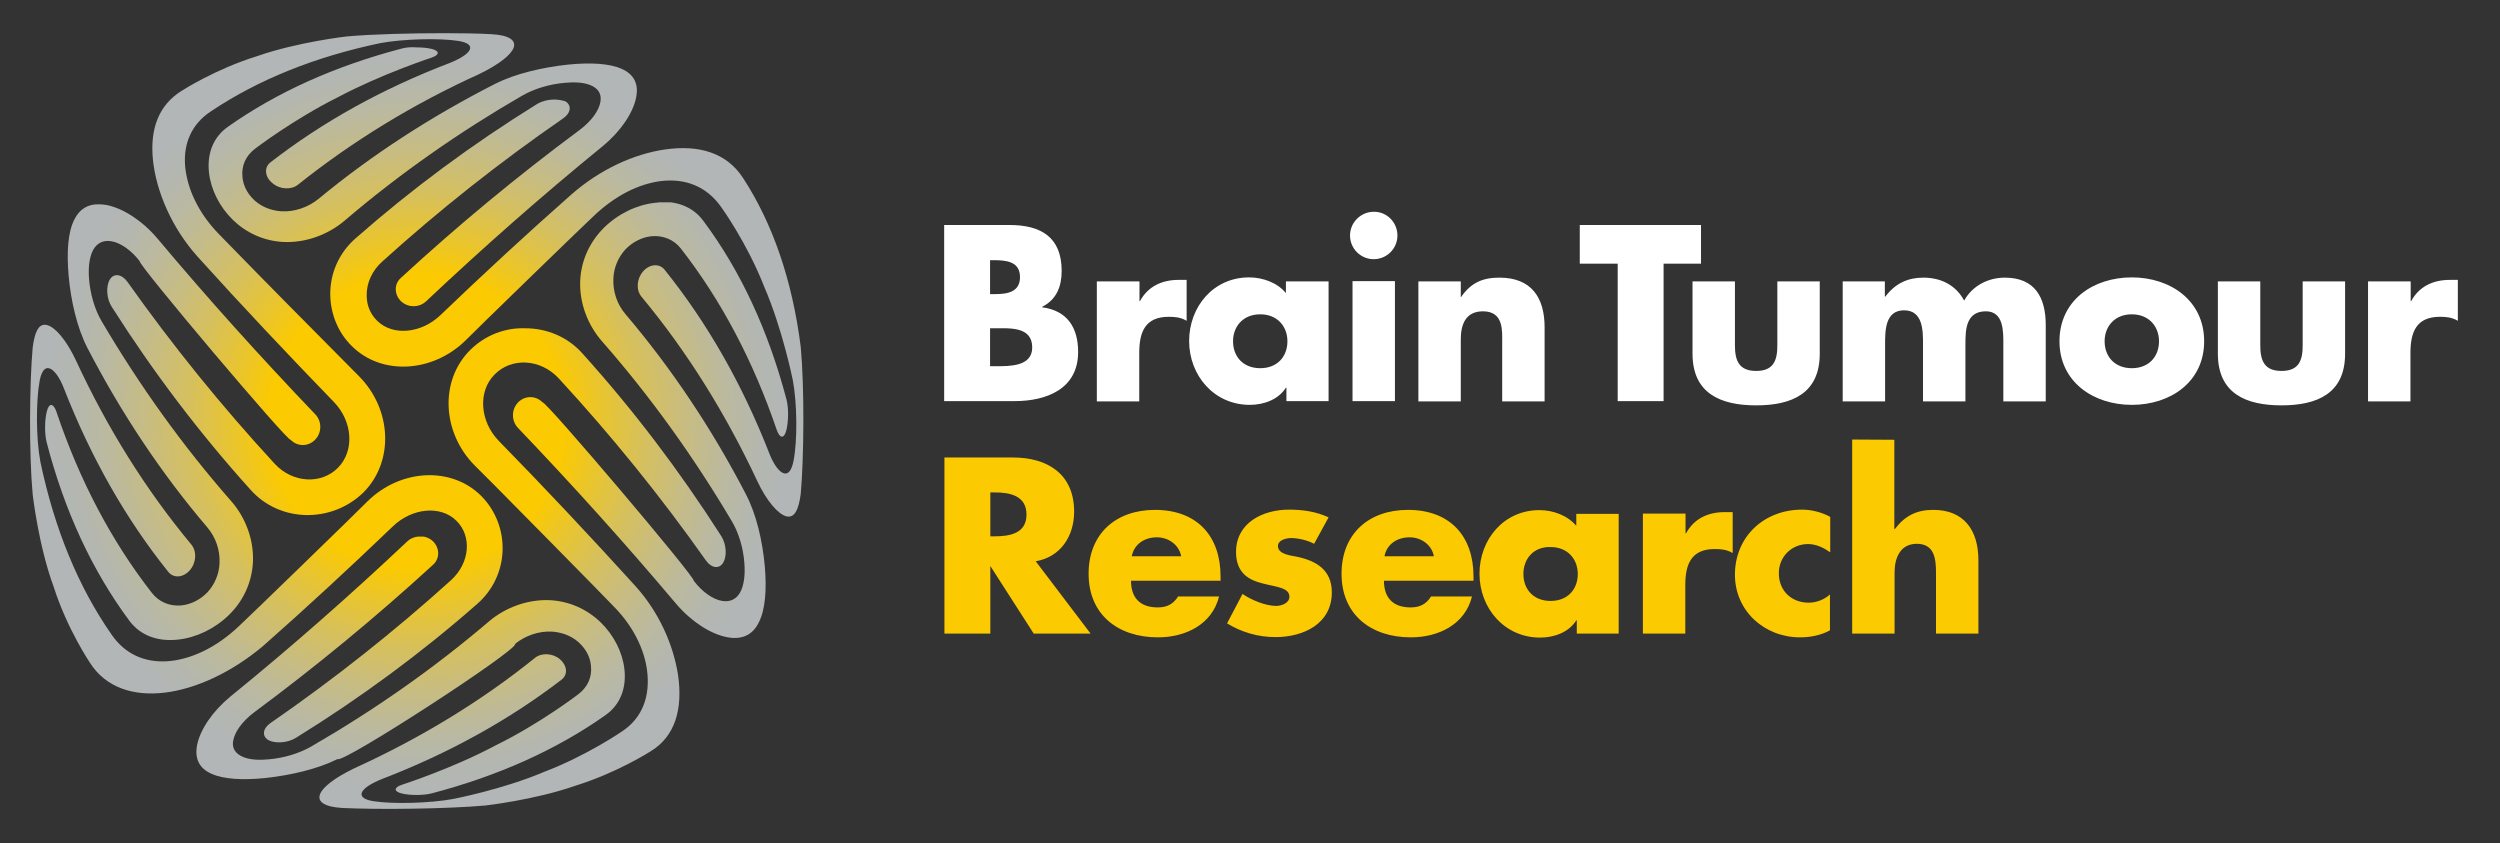
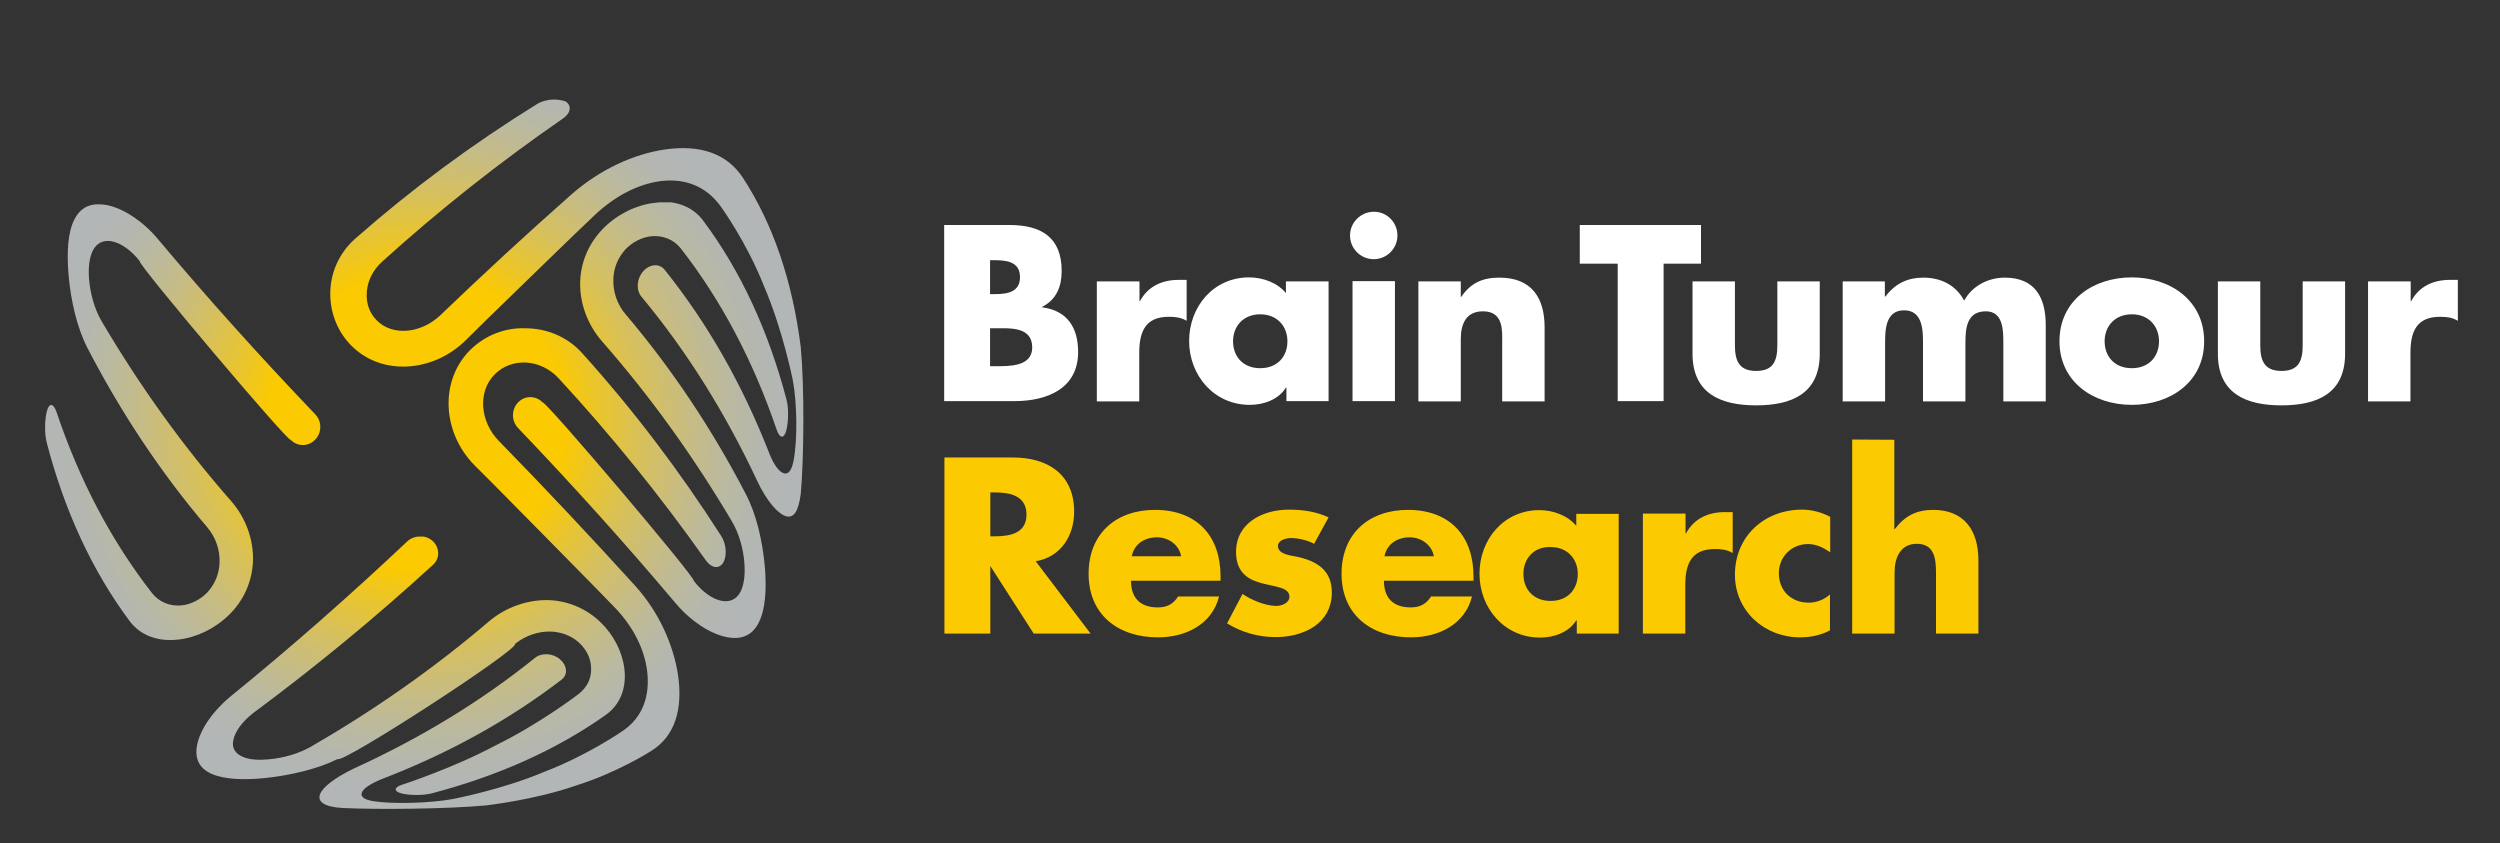
<svg xmlns="http://www.w3.org/2000/svg" xmlns:xlink="http://www.w3.org/1999/xlink" version="1.1" id="layer" x="0px" y="0px" viewBox="0 0 1002.2 338" style="enable-background:new 0 0 1002.2 338;" xml:space="preserve">
  <rect x="0" y="0" width="1002.2" height="338" fill="#333333" stroke="none" />
  <style type="text/css">
	
		.st0{clip-path:url(#SVGID_00000095297131241761570710000001754384578576879279_);fill:url(#SVGID_00000068679694355440981350000010753230341974877883_);}
	
		.st1{clip-path:url(#SVGID_00000013883988305531540730000018280446137995473086_);fill:url(#SVGID_00000112596201109639891260000016257740656855488433_);}
	
		.st2{clip-path:url(#SVGID_00000049213349682538924090000002027785246536011669_);fill:url(#SVGID_00000162314908422294867670000017134975416348970674_);}
	
		.st3{clip-path:url(#SVGID_00000122697687409357549050000009046570513306640020_);fill:url(#SVGID_00000031890856861810601270000002245574240009200548_);}
	
		.st4{clip-path:url(#SVGID_00000127031643608491652830000012045320584451677312_);fill:url(#SVGID_00000160171313305362940810000000690073910836763823_);}
	
		.st5{clip-path:url(#SVGID_00000078761852007203575980000013654174146094436535_);fill:url(#SVGID_00000147898805540658310440000011917205106022183853_);}
	
		.st6{clip-path:url(#SVGID_00000158738030061135337690000010391335134430843798_);fill:url(#SVGID_00000067222428609007478870000008040092932335878037_);}
	
		.st7{clip-path:url(#SVGID_00000153675712386277775750000005452845258726707330_);fill:url(#SVGID_00000128456956120195097100000005359719112812274586_);}
	.st8{fill:#FFFFFF;}
	.st9{fill:#FCCA00;}
</style>
  <g>
    <g>
      <defs>
-         <path id="SVGID_1_" d="M160.9,19.5c-26.6,7-49.8,17.4-69.5,31.3c-6,4.2-8.5,10.9-7.6,18.6c0.8,6.7,4.2,13.5,9.6,18.8     c5.4,5.2,12.4,8.4,20.2,8.8c8.8,0.4,17.8-2.8,24.6-8.6c21.8-18.6,45.6-35.3,71.2-50.1c4.9-2.8,11.1-4.6,17-5.1     c3.2-0.3,7.8-0.4,11.1,1.3s3.5,4.3,3.2,6.3c-0.6,3.6-3.6,7.7-8.2,11.2c-25.1,18.6-49,38.4-71.8,59.4c-2.8,2.5-2.7,6.7,0.1,9.4     c2.8,2.6,7.2,2.6,10,0c22.8-21.5,46.4-42.3,70.8-62.2c7.3-6,12.2-13.4,13.4-19.5c1.1-5.4-0.8-9.3-5.8-11.5     c-4.9-2.2-12.6-2.6-21.5-1.7c-10.2,1.1-21,3.6-29,7.6c-25.9,13.2-49.7,28.6-71.1,46.3c-4.1,3.3-9.5,5.2-14.8,4.9     c-2.9-0.2-7.1-1.1-10.7-4.3c-3.6-3.3-4.7-6.9-4.9-9.4c-0.5-4.5,1.3-8.6,5.2-11.5c0,0,15.2-11.6,33-20.5     c17.5-9.3,37.6-15.9,37.6-15.9c3.3-1.1,3.3-2.7,0-3.5c-1.6-0.4-3.8-0.6-5.9-0.6C164.9,18.8,162.6,19,160.9,19.5" />
-       </defs>
+         </defs>
      <clipPath id="SVGID_00000062175859550786259560000016750115187949141129_">
        <use xlink:href="#SVGID_1_" style="overflow:visible;" />
      </clipPath>
      <radialGradient id="SVGID_00000107574238947439525590000016294831899296570025_" cx="-50.782" cy="-281.902" r="4.07" gradientTransform="matrix(44.325 0 0 44.325 2417.97 12663.984)" gradientUnits="userSpaceOnUse">
        <stop offset="0" style="stop-color:#FCCA00" />
        <stop offset="0.326" style="stop-color:#FCCA00" />
        <stop offset="0.405" style="stop-color:#EAC52B" />
        <stop offset="0.506" style="stop-color:#D6C05D" />
        <stop offset="0.603" style="stop-color:#C7BC83" />
        <stop offset="0.691" style="stop-color:#BBB99F" />
        <stop offset="0.768" style="stop-color:#B4B7B0" />
        <stop offset="0.826" style="stop-color:#B2B6B6" />
        <stop offset="1" style="stop-color:#B2B6B6" />
      </radialGradient>
      <rect x="82.9" y="18.8" style="clip-path:url(#SVGID_00000062175859550786259560000016750115187949141129_);fill:url(#SVGID_00000107574238947439525590000016294831899296570025_);" width="173.1" height="104.4" />
    </g>
  </g>
  <g>
    <g>
      <defs>
        <path id="SVGID_00000078738077927749717080000002324363618190917764_" d="M262.6,81.3c-7.3,0.8-14.7,4.3-20.5,10     c-5.7,5.7-9.1,13-9.5,21.1c-0.4,8.9,2.9,17.8,8.8,24.5c19.3,22,36.6,46.1,52,72.1c2.8,4.7,4.6,10.9,5,16.7     c0.4,4.9-0.2,9.1-1.7,11.8c-1.6,2.8-4.1,3.9-7.2,3.4c-3.7-0.6-8-3.6-11.4-8.1c1-1-59.6-72.5-60.6-71.5c-2.7-2.8-7.1-2.8-9.8,0     s-2.8,7.4,0,10.3c21.8,22.8,42.9,46.2,63.3,70.4c6.1,7.2,13.8,12.1,20.3,13.4c5.9,1.2,10.4-0.7,12.9-5.9     c2.6-5.1,3.2-13.1,2.4-22.4c-0.9-10.2-3.4-21-7.6-29c-13.7-26.4-29.8-50.4-48.2-72.1c-3.4-3.9-5.2-9.2-4.9-14.5     c0.2-4.4,2-8.4,4.8-11.5c2.9-3,6.6-4.9,10.5-5.3c4.6-0.4,8.9,1.3,11.8,5c16.2,20.8,29,45.1,38.4,72.7c1.2,3.4,2.9,3.6,3.8,0.2     c0.9-3.4,1-9,0.1-12.4c-7.3-27.7-18.4-51.6-33.3-71.6c-3.8-5.2-9.6-7.7-16.4-7.7C264.7,81.1,263.7,81.2,262.6,81.3" />
      </defs>
      <clipPath id="SVGID_00000119095370737435103570000004823879801323301035_">
        <use xlink:href="#SVGID_00000078738077927749717080000002324363618190917764_" style="overflow:visible;" />
      </clipPath>
      <radialGradient id="SVGID_00000119824260892150276380000014210304718572555435_" cx="-50.782" cy="-281.903" r="4.071" gradientTransform="matrix(44.325 0 0 44.325 2418.025 12664.277)" gradientUnits="userSpaceOnUse">
        <stop offset="0" style="stop-color:#FCCA00" />
        <stop offset="0.326" style="stop-color:#FCCA00" />
        <stop offset="0.405" style="stop-color:#EAC52B" />
        <stop offset="0.506" style="stop-color:#D6C05D" />
        <stop offset="0.603" style="stop-color:#C7BC83" />
        <stop offset="0.691" style="stop-color:#BBB99F" />
        <stop offset="0.768" style="stop-color:#B4B7B0" />
        <stop offset="0.826" style="stop-color:#B2B6B6" />
        <stop offset="1" style="stop-color:#B2B6B6" />
      </radialGradient>
      <rect x="205" y="81.1" style="clip-path:url(#SVGID_00000119095370737435103570000004823879801323301035_);fill:url(#SVGID_00000119824260892150276380000014210304718572555435_);" width="111.2" height="175.5" />
    </g>
  </g>
  <g>
    <g>
      <defs>
        <path id="SVGID_00000004535932601614278800000001595837036060623289_" d="M222.1,39.9c-2.3,0-4.8,0.6-6.8,1.8     c-26,16.1-50.3,34.1-72.7,53.8c-6.8,5.9-10.4,14.3-10.2,23c0.2,7.6,3.2,14.9,8.6,20.2c11.9,11.9,32.4,10.8,45.7-2.3     c-0.1-0.1,51.2-49.9,51.3-49.8c8.6-8.2,17.9-12.8,26.8-14c9.8-1.2,18.4,2,24.3,10.4c0,0,10.3,14.2,17.2,31.8     c7.4,17.1,11.5,37.5,11.5,37.5c1.8,9.4,1.9,24.5,0.3,32.5c-0.7,3.5-1.9,5.3-3.6,5c-1.9-0.3-4.3-3.3-6.2-8.3     c-10.8-27.6-24.8-52.1-41.9-73.4c-2.1-2.6-6-2.3-8.6,0.7s-2.9,7.5-0.6,10.2c18.2,21.9,33.6,46.6,46.4,73.9     c3.8,8.1,8.4,13.3,11.7,14.1c3.1,0.7,4.8-2.3,5.7-9c1.3-14.5,1.5-42.8,0-58.9c-3.4-26.8-11.2-49.4-23.1-67.7     c-6.6-10.2-17.7-13.4-31.2-11.5c-12.5,1.8-26.1,7.9-37.8,18.2c-17.8,15.7-35.2,31.8-52.3,48.2c-7.7,7.4-19.1,8.5-25.4,2.3     c-3.4-3.3-4.2-7.3-4.2-10.1c-0.1-5.1,2.2-10.1,6.4-13.8c22.7-20.5,46.8-39.6,72.3-57.2c3.2-2.2,3.6-5.3,0.9-6.9     C225.3,40.2,223.7,39.9,222.1,39.9L222.1,39.9" />
      </defs>
      <clipPath id="SVGID_00000118380428832992652630000007201114284940875955_">
        <use xlink:href="#SVGID_00000004535932601614278800000001595837036060623289_" style="overflow:visible;" />
      </clipPath>
      <radialGradient id="SVGID_00000065048818894980111030000013421137402558066104_" cx="-50.782" cy="-281.902" r="4.07" gradientTransform="matrix(44.324 0 0 44.324 2417.952 12663.896)" gradientUnits="userSpaceOnUse">
        <stop offset="0" style="stop-color:#FCCA00" />
        <stop offset="0.326" style="stop-color:#FCCA00" />
        <stop offset="0.405" style="stop-color:#EAC52B" />
        <stop offset="0.506" style="stop-color:#D6C05D" />
        <stop offset="0.603" style="stop-color:#C7BC83" />
        <stop offset="0.691" style="stop-color:#BBB99F" />
        <stop offset="0.768" style="stop-color:#B4B7B0" />
        <stop offset="0.826" style="stop-color:#B2B6B6" />
        <stop offset="1" style="stop-color:#B2B6B6" />
      </radialGradient>
      <rect x="132.2" y="39.9" style="clip-path:url(#SVGID_00000118380428832992652630000007201114284940875955_);fill:url(#SVGID_00000065048818894980111030000013421137402558066104_);" width="190.2" height="168.2" />
    </g>
  </g>
  <g>
    <g>
      <defs>
        <path id="SVGID_00000050630174006748390460000012721280573637063096_" d="M163.3,217c-22.8,21.5-46.4,42.3-70.9,62.2     c-7.3,6-12.2,13.4-13.4,19.5c-1,5.4,0.8,9.3,5.8,11.5c4.9,2.2,12.6,2.6,21.5,1.7c10.2-1.1,21-3.6,29-7.6c2,2,73.1-44.2,71.2-46.2     c4.1-3.3,9.5-5.2,14.8-4.9c2.9,0.2,7.1,1.1,10.7,4.3c3.6,3.3,4.7,6.9,4.9,9.4c0.5,4.5-1.3,8.6-5.2,11.5c0,0-15.1,11.6-33,20.4     c-17.4,9.3-37.6,15.8-37.6,15.8c-3.3,1.1-3.3,2.7,0,3.5s8.8,0.8,12.1-0.1c26.6-7,49.8-17.4,69.5-31.3c6-4.2,8.5-10.9,7.6-18.6     c-0.8-6.7-4.2-13.5-9.6-18.7c-5.4-5.2-12.5-8.4-20.2-8.8c-8.8-0.4-17.8,2.8-24.6,8.6c-21.8,18.6-45.6,35.3-71.2,50.1     c-4.9,2.8-11.1,4.6-17,5.1c-3.2,0.3-7.8,0.4-11-1.3c-3.3-1.7-3.6-4.3-3.2-6.2c0.6-3.5,3.6-7.7,8.2-11.2     c25.1-18.6,49.1-38.4,71.9-59.3c2.8-2.5,2.7-6.7,0-9.4c-1.4-1.3-3.2-2-5-2C166.5,215.1,164.7,215.7,163.3,217" />
      </defs>
      <clipPath id="SVGID_00000060022355465143280870000012444550025227623358_">
        <use xlink:href="#SVGID_00000050630174006748390460000012721280573637063096_" style="overflow:visible;" />
      </clipPath>
      <radialGradient id="SVGID_00000112591742004874276400000007226961538151246223_" cx="-50.782" cy="-281.901" r="4.07" gradientTransform="matrix(44.326 0 0 44.326 2418.057 12664.44)" gradientUnits="userSpaceOnUse">
        <stop offset="0" style="stop-color:#FCCA00" />
        <stop offset="0.326" style="stop-color:#FCCA00" />
        <stop offset="0.405" style="stop-color:#EAC52B" />
        <stop offset="0.506" style="stop-color:#D6C05D" />
        <stop offset="0.603" style="stop-color:#C7BC83" />
        <stop offset="0.691" style="stop-color:#BBB99F" />
        <stop offset="0.768" style="stop-color:#B4B7B0" />
        <stop offset="0.826" style="stop-color:#B2B6B6" />
        <stop offset="1" style="stop-color:#B2B6B6" />
      </radialGradient>
      <rect x="78" y="215.1" style="clip-path:url(#SVGID_00000060022355465143280870000012444550025227623358_);fill:url(#SVGID_00000112591742004874276400000007226961538151246223_);" width="173.2" height="103.8" />
    </g>
  </g>
  <g>
    <g>
      <defs>
        <path id="SVGID_00000114782255026911352980000011430216102101296541_" d="M188.6,140.2c-12.4,12.2-11.5,33.1,1.7,46.4     c0.1-0.1,56.2,56.8,56.1,56.9c7.4,7.6,11.9,16.7,13,25.3c1.3,10.2-1.8,18.9-9.9,24.3c0,0-14,9.7-31.3,16.3     c-16.7,7.1-36.6,10.9-36.6,10.9c-9.2,1.7-24,2.1-31.8,0.9s-5.9-5.2,3.3-8.9c27-10.4,51-23.7,72.1-39.9c2.5-2,2.2-5.6-0.7-8.1     s-7.4-2.7-10-0.6c-21.6,17.4-45.9,32.2-72.7,44.4c-15.6,7.6-19,14.9-4.6,15.8c14.4,0.7,41.9,0.4,57.4-1c0,0,19.7-2.2,36-7.9     c16.8-5.2,30.2-13.8,30.2-13.8c9.9-6,13-17,11-30.7c-1.9-12.1-7.6-25.1-17.2-35.7c-17.9-19.7-36-39-54.6-58     c-7.7-7.9-8.5-19.9-1.7-26.7c6.8-6.9,18.4-6.3,25.7,1.6c21.1,22.9,40.8,47.2,59,73c2.2,3.1,5.3,3.5,6.9,0.9s1.3-7.4-0.7-10.6     c-16.8-26.3-35.4-50.8-55.8-73.4c-6-6.7-14.4-10-22.8-10C202.6,131.3,194.6,134.3,188.6,140.2" />
      </defs>
      <clipPath id="SVGID_00000158712837315654900270000013930357518843092629_">
        <use xlink:href="#SVGID_00000114782255026911352980000011430216102101296541_" style="overflow:visible;" />
      </clipPath>
      <radialGradient id="SVGID_00000152250459677006994850000012006806479421678748_" cx="-50.782" cy="-281.902" r="4.07" gradientTransform="matrix(44.325 0 0 44.325 2417.993 12664.109)" gradientUnits="userSpaceOnUse">
        <stop offset="0" style="stop-color:#FCCA00" />
        <stop offset="0.326" style="stop-color:#FCCA00" />
        <stop offset="0.405" style="stop-color:#EAC52B" />
        <stop offset="0.506" style="stop-color:#D6C05D" />
        <stop offset="0.603" style="stop-color:#C7BC83" />
        <stop offset="0.691" style="stop-color:#BBB99F" />
        <stop offset="0.768" style="stop-color:#B4B7B0" />
        <stop offset="0.826" style="stop-color:#B2B6B6" />
        <stop offset="1" style="stop-color:#B2B6B6" />
      </radialGradient>
      <rect x="122.9" y="131.3" style="clip-path:url(#SVGID_00000158712837315654900270000013930357518843092629_);fill:url(#SVGID_00000152250459677006994850000012006806479421678748_);" width="168.6" height="193.2" />
    </g>
  </g>
  <g>
    <g>
      <defs>
        <path id="SVGID_00000144308952679999078020000015311672756458823575_" d="M29.8,88c-2.6,5.1-3.1,13.1-2.3,22.4     c0.9,10.2,3.4,21,7.5,29c13.7,26.4,29.7,50.4,48.1,72c3.4,4,5.2,9.2,4.9,14.5c-0.2,4.4-2,8.4-4.8,11.5c-2.9,3-6.6,4.9-10.5,5.3     c-4.6,0.4-8.9-1.3-11.8-5c-16.2-20.8-29-45-38.3-72.7c-1.2-3.4-2.9-3.6-3.8-0.2c-0.9,3.4-1,9-0.1,12.5     c7.2,27.7,18.3,51.5,33.2,71.6c4.4,5.9,11.4,8.4,19.5,7.5c7.3-0.8,14.7-4.3,20.5-10c5.7-5.6,9.1-13,9.5-21.1     c0.4-8.9-2.9-17.8-8.8-24.5c-19.3-22-36.6-46.1-51.9-72.1c-2.8-4.8-4.5-10.9-5-16.8c-0.4-4.9,0.2-9.1,1.7-11.8     c1.6-2.8,4.1-3.9,7.2-3.4c3.7,0.6,8,3.6,11.4,8c-1,1,59.5,72.6,60.5,71.6c2.7,2.8,7.1,2.8,9.8,0c2.8-2.8,2.8-7.5,0-10.3     c-21.8-22.8-42.9-46.2-63.2-70.4C57,88.4,49.3,83.5,42.8,82.2c-1.1-0.2-2.2-0.3-3.2-0.3C35.2,81.8,31.9,83.8,29.8,88" />
      </defs>
      <clipPath id="SVGID_00000000204732712444357400000001179543175839708595_">
        <use xlink:href="#SVGID_00000144308952679999078020000015311672756458823575_" style="overflow:visible;" />
      </clipPath>
      <radialGradient id="SVGID_00000162345586973702502690000011453548714333705110_" cx="-50.782" cy="-281.902" r="4.07" gradientTransform="matrix(44.324 0 0 44.324 2417.965 12663.966)" gradientUnits="userSpaceOnUse">
        <stop offset="0" style="stop-color:#FCCA00" />
        <stop offset="0.326" style="stop-color:#FCCA00" />
        <stop offset="0.405" style="stop-color:#EAC52B" />
        <stop offset="0.506" style="stop-color:#D6C05D" />
        <stop offset="0.603" style="stop-color:#C7BC83" />
        <stop offset="0.691" style="stop-color:#BBB99F" />
        <stop offset="0.768" style="stop-color:#B4B7B0" />
        <stop offset="0.826" style="stop-color:#B2B6B6" />
        <stop offset="1" style="stop-color:#B2B6B6" />
      </radialGradient>
      <rect x="17.8" y="81.8" style="clip-path:url(#SVGID_00000000204732712444357400000001179543175839708595_);fill:url(#SVGID_00000162345586973702502690000011453548714333705110_);" width="111.1" height="175.4" />
    </g>
  </g>
  <g>
    <g>
      <defs>
-         <path id="SVGID_00000065063862014199985120000014467933378573794723_" d="M139.1,14.6c0,0-19.7,2.2-36,7.9     C86.3,27.7,73,36.3,73,36.3C63.5,42.1,60.1,51.8,61.3,64c1.3,12.7,7.5,27.3,18,39c17.8,19.7,36,39,54.5,58.1     c7.6,7.8,8.4,19.6,1.7,26.4c-6.7,6.8-18.2,6.2-25.4-1.6C89,163,69.3,138.7,51.1,113c-2.3-3.2-5.5-3.6-7.1-0.9     c-1.6,2.7-1.3,7.7,0.8,10.9c16.7,26.3,35.3,50.8,55.7,73.4c11.8,13.2,32.5,13.3,45.1,1.1c12.4-12.3,11.6-33.3-1.7-46.7     c-18.8-18.9-37.5-37.8-56.1-56.9C79.5,85.4,75,75.6,74.2,66.5c-0.7-9,2.6-16.8,10.4-21.9c19-12.7,41.6-21.8,67.8-27.3     c9.1-1.7,23.6-2.1,31.3-0.9s5.8,5.1-3.3,8.8c-27,10.3-51,23.6-72,39.9c-2.6,2-2.3,5.8,0.8,8.3c3,2.6,7.6,2.8,10.3,0.6     c21.7-17.3,45.9-32.2,72.8-44.4c15.7-7.7,19.1-15.1,4.6-15.9c-5.1-0.3-11.8-0.4-19-0.4C164.4,13.3,149.2,13.7,139.1,14.6" />
-       </defs>
+         </defs>
      <clipPath id="SVGID_00000027587125075028573200000003653329167886522029_">
        <use xlink:href="#SVGID_00000065063862014199985120000014467933378573794723_" style="overflow:visible;" />
      </clipPath>
      <radialGradient id="SVGID_00000127010976813995325210000011942643444928836007_" cx="-50.782" cy="-281.902" r="4.07" gradientTransform="matrix(44.324 0 0 44.324 2417.974 12664.011)" gradientUnits="userSpaceOnUse">
        <stop offset="0" style="stop-color:#FCCA00" />
        <stop offset="0.326" style="stop-color:#FCCA00" />
        <stop offset="0.405" style="stop-color:#EAC52B" />
        <stop offset="0.506" style="stop-color:#D6C05D" />
        <stop offset="0.603" style="stop-color:#C7BC83" />
        <stop offset="0.691" style="stop-color:#BBB99F" />
        <stop offset="0.768" style="stop-color:#B4B7B0" />
        <stop offset="0.826" style="stop-color:#B2B6B6" />
        <stop offset="1" style="stop-color:#B2B6B6" />
      </radialGradient>
      <rect x="42.4" y="13.3" style="clip-path:url(#SVGID_00000027587125075028573200000003653329167886522029_);fill:url(#SVGID_00000127010976813995325210000011942643444928836007_);" width="169" height="196.5" />
    </g>
  </g>
  <g>
    <g>
      <defs>
-         <path id="SVGID_00000147924117687280318700000004924185432965819033_" d="M13.1,139.3c-1.3,14.5-1.5,42.8,0,58.9     c0,0,2.3,20.4,8.4,37c5.5,17.2,14.7,30.7,14.7,30.7c12.6,19.5,44,14.1,69-6.7c17.8-15.7,35.2-31.8,52.3-48.2     c7.7-7.4,19.1-8.5,25.4-2.3c6.4,6.2,5.5,17-2.1,23.9c-22.7,20.5-46.8,39.6-72.3,57.2c-3.2,2.2-3.6,5.3-0.9,6.9     c2.8,1.5,7.8,1.1,11-0.9c26-16.1,50.3-34,72.7-53.7c13.1-11.4,13.5-31.3,1.6-43.3c-11.9-11.9-32.4-10.9-45.7,2.3     c0.1,0.1-51.2,49.9-51.3,49.8c-9.2,8.8-19.6,13.6-29,14.2c-8.9,0.5-16.7-2.8-22.1-10.6c-13.4-19.2-22.9-42.3-28.6-69.3     c-1.8-9.4-1.8-24.5-0.3-32.6c0.7-3.5,1.9-5.3,3.6-5c1.9,0.3,4.3,3.3,6.2,8.3c10.8,27.6,24.7,52.1,41.8,73.4     c2.1,2.6,6,2.3,8.6-0.7s2.9-7.5,0.6-10.3c-18.2-21.9-33.6-46.5-46.3-73.9c-3.8-8.1-8.3-13.3-11.6-14.1c-0.3-0.1-0.6-0.1-0.8-0.1     C15.4,130.1,13.9,133.2,13.1,139.3" />
-       </defs>
+         </defs>
      <clipPath id="SVGID_00000108268386343303906270000000389636581379625857_">
        <use xlink:href="#SVGID_00000147924117687280318700000004924185432965819033_" style="overflow:visible;" />
      </clipPath>
      <radialGradient id="SVGID_00000090270915804587539850000008244343608493869237_" cx="-50.782" cy="-281.902" r="4.07" gradientTransform="matrix(44.324 0 0 44.324 2417.949 12663.879)" gradientUnits="userSpaceOnUse">
        <stop offset="0" style="stop-color:#FCCA00" />
        <stop offset="0.326" style="stop-color:#FCCA00" />
        <stop offset="0.405" style="stop-color:#EAC52B" />
        <stop offset="0.506" style="stop-color:#D6C05D" />
        <stop offset="0.603" style="stop-color:#C7BC83" />
        <stop offset="0.691" style="stop-color:#BBB99F" />
        <stop offset="0.768" style="stop-color:#B4B7B0" />
        <stop offset="0.826" style="stop-color:#B2B6B6" />
        <stop offset="1" style="stop-color:#B2B6B6" />
      </radialGradient>
      <rect x="11.7" y="130.1" style="clip-path:url(#SVGID_00000108268386343303906270000000389636581379625857_);fill:url(#SVGID_00000090270915804587539850000008244343608493869237_);" width="193.2" height="168.1" />
    </g>
  </g>
  <path class="st8" d="M378.5,160.8V90.2h26.2c12.5,0,20.9,4.8,20.9,18.4c0,6.3-2.1,11.5-7.8,14.4v0.2c10.1,1.3,14.4,8.2,14.4,17.9  c0,14.8-12.6,19.7-25.5,19.7L378.5,160.8L378.5,160.8z M396.9,117.9h2.1c4.8,0,9.9-0.8,9.9-6.8c0-6.4-5.7-6.8-10.7-6.8h-1.3V117.9z   M396.9,146.8h2.3c5.4,0,14.6,0.2,14.6-7.5c0-8.5-9.1-7.7-15.1-7.7h-1.8V146.8z M456.7,112.8h-17v48.1h17v-19.4  c0-8.3,2.3-14.5,11.8-14.5c2.6,0,4.8,0.2,7.2,1.6v-16.4h-3.2c-6.7,0-12.3,2.6-15.5,8.5h-0.2v-7.8H456.7z M532.7,160.8h-17v-5.4h-0.2  c-3,4.8-8.9,6.9-14.5,6.9c-14.3,0-24.3-11.8-24.3-25.6c0-13.8,9.8-25.5,24-25.5c5.5,0,11.4,2.1,14.8,6.3v-4.7h17.1V160.8z   M494.3,136.8c0,6.1,4,10.8,10.9,10.8c6.9,0,10.9-4.7,10.9-10.8c0-5.9-4-10.8-10.9-10.8C498.3,126,494.3,130.9,494.3,136.8   M560.2,94.4c0,5.3-4.3,9.5-9.5,9.5c-5.3,0-9.5-4.3-9.5-9.5c0-5.3,4.4-9.5,9.5-9.5C555.9,84.8,560.2,89.1,560.2,94.4 M559.2,160.8  h-17v-48.1h17V160.8z M585.6,112.8h-17v48.1h17v-24.9c0-6,2-11.2,8.9-11.2c8.4,0,7.7,8,7.7,12.6v23.5h17v-29.7  c0-11.8-5.2-19.9-18.1-19.9c-6.7,0-11.4,2-15.4,7.8h-0.1V112.8z M666.7,105.7h15.2V90.2h-48.6v15.5h15.2v55.1h18.4v-55.1H666.7z   M678.5,112.8v29c0,15.9,11.2,20.7,25.5,20.7c14.4,0,25.5-4.8,25.5-20.7v-29h-17v25.6c0,6.1-1.5,10.3-8.5,10.3  c-7,0-8.5-4.3-8.5-10.3v-25.6H678.5z M755.7,112.8h-17v48.1h17v-23c0-5.3,0-13.5,7.6-13.5s7.6,8.2,7.6,13.5v23h17v-23  c0-5.7,0.2-13.1,8.2-13.1c7.2,0,7,8.2,7,13.1v23h17v-30.6c0-11-4.3-19-16.4-19c-6.6,0-13,3.2-16.3,9.2c-3.4-6.3-9.4-9.2-16.4-9.2  c-6.2,0-11.2,2.3-15.2,7.6h-0.2v-6.1H755.7z M883.6,136.8c0,16.3-13.5,25.5-29,25.5c-15.4,0-29-9.2-29-25.5  c0-16.4,13.5-25.6,29-25.6S883.6,120.5,883.6,136.8 M843.7,136.8c0,6.1,4,10.8,10.9,10.8s10.9-4.7,10.9-10.8c0-5.9-4-10.8-10.9-10.8  S843.7,130.9,843.7,136.8 M889.1,112.8v29c0,15.9,11.2,20.7,25.5,20.7c14.4,0,25.5-4.8,25.5-20.7v-29h-17v25.6  c0,6.1-1.5,10.3-8.5,10.3s-8.5-4.3-8.5-10.3v-25.6H889.1z M966.3,112.8h-17v48.1h17v-19.4c0-8.3,2.3-14.5,11.8-14.5  c2.6,0,4.8,0.2,7.2,1.6v-16.4h-3.2c-6.7,0-12.3,2.6-15.5,8.5h-0.2v-7.8H966.3z" />
  <path class="st9" d="M437.2,254h-22.8l-17.4-27.1H397V254h-18.4v-70.6h27.5c13.9,0,24.5,6.7,24.5,21.7c0,9.8-5.4,18.2-15.4,19.9  L437.2,254z M397,215h1.7c6,0,12.8-1.1,12.8-8.7c0-7.7-6.8-8.9-12.8-8.9H397V215z M489.3,232.8h-35.9c0,6.9,3.7,10.7,10.7,10.7  c3.7,0,6.2-1.3,8.2-4.4h16.4c-2.8,11.3-13.5,16.4-24.5,16.4c-15.9,0-27.8-9-27.8-25.5c0-16,10.9-25.6,26.6-25.6  c16.7,0,26.3,10.3,26.3,26.7V232.8z M473.5,223c-0.8-4.6-5.1-7.6-9.7-7.6c-4.9,0-9.1,2.6-10.1,7.6H473.5z M532.6,207.4  c-4.9-2.3-10.3-3.1-15.9-3.1c-10.5,0-21.2,5.3-21.2,17c0,8.6,5.4,11.3,10.7,12.6c5.3,1.4,10.7,1.6,10.7,5.3c0,2.6-3.2,3.7-5.3,3.7  c-4.3,0-10-2.4-13.5-4.8l-6.2,11.8c5.9,3.6,12.5,5.5,19.4,5.5c11.2,0,22.6-5.3,22.6-17.9c0-8.9-6-12.6-13.9-14.3  c-2.3-0.5-7.7-0.9-7.7-4.3c0-2.4,3.3-3.2,5.3-3.2c2.9,0,6.6,0.9,9.2,2.3L532.6,207.4z M590.7,232.8h-35.9c0,6.9,3.7,10.7,10.7,10.7  c3.7,0,6.2-1.3,8.2-4.4h16.4c-2.8,11.3-13.5,16.4-24.5,16.4c-15.9,0-27.8-9-27.8-25.5c0-16,10.9-25.6,26.6-25.6  c16.7,0,26.3,10.3,26.3,26.7V232.8L590.7,232.8z M574.8,223c-0.8-4.6-5.1-7.6-9.7-7.6c-4.9,0-9.1,2.6-10.1,7.6H574.8z M649.1,254  h-17v-5.3h-0.2c-3,4.8-8.9,6.9-14.5,6.9c-14.3,0-24.3-11.8-24.3-25.6c0-13.8,9.8-25.5,24-25.5c5.5,0,11.3,2.1,14.8,6.3V206h17V254  H649.1z M610.7,230.1c0,6.1,4,10.8,10.9,10.8s10.9-4.7,10.9-10.8c0-5.9-4-10.8-10.9-10.8C614.7,219.1,610.7,224.1,610.7,230.1   M675.7,205.9h-17.1V254h17v-19.4c0-8.3,2.3-14.5,11.8-14.5c2.6,0,4.8,0.2,7.2,1.6v-16.4h-3.2c-6.7,0-12.3,2.6-15.5,8.5h-0.2  L675.7,205.9L675.7,205.9z M733.7,207.2c-3.3-1.8-7.4-2.9-11.3-2.9c-15.1,0-26.9,10.7-26.9,26.1c0,14.5,11.8,25.1,26.1,25.1  c4.1,0,8.3-0.8,12-2.8v-14.4c-2.3,2.1-5.5,3.3-8.5,3.3c-7,0-12-4.8-12-11.8c0-6.7,5.2-11.7,11.7-11.7c3.3,0,6.3,1.5,8.9,3.3  L733.7,207.2L733.7,207.2z M742.5,176.2V254h17v-24.6c0-5.6,2.2-11.4,8.9-11.4c6.9,0,7.7,5.7,7.7,11.4V254h17v-29.4  c0-12.2-5.9-20.2-18.1-20.2c-6.7,0-11.4,2.4-15.4,7.7h-0.2v-35.8L742.5,176.2L742.5,176.2z" />
</svg>